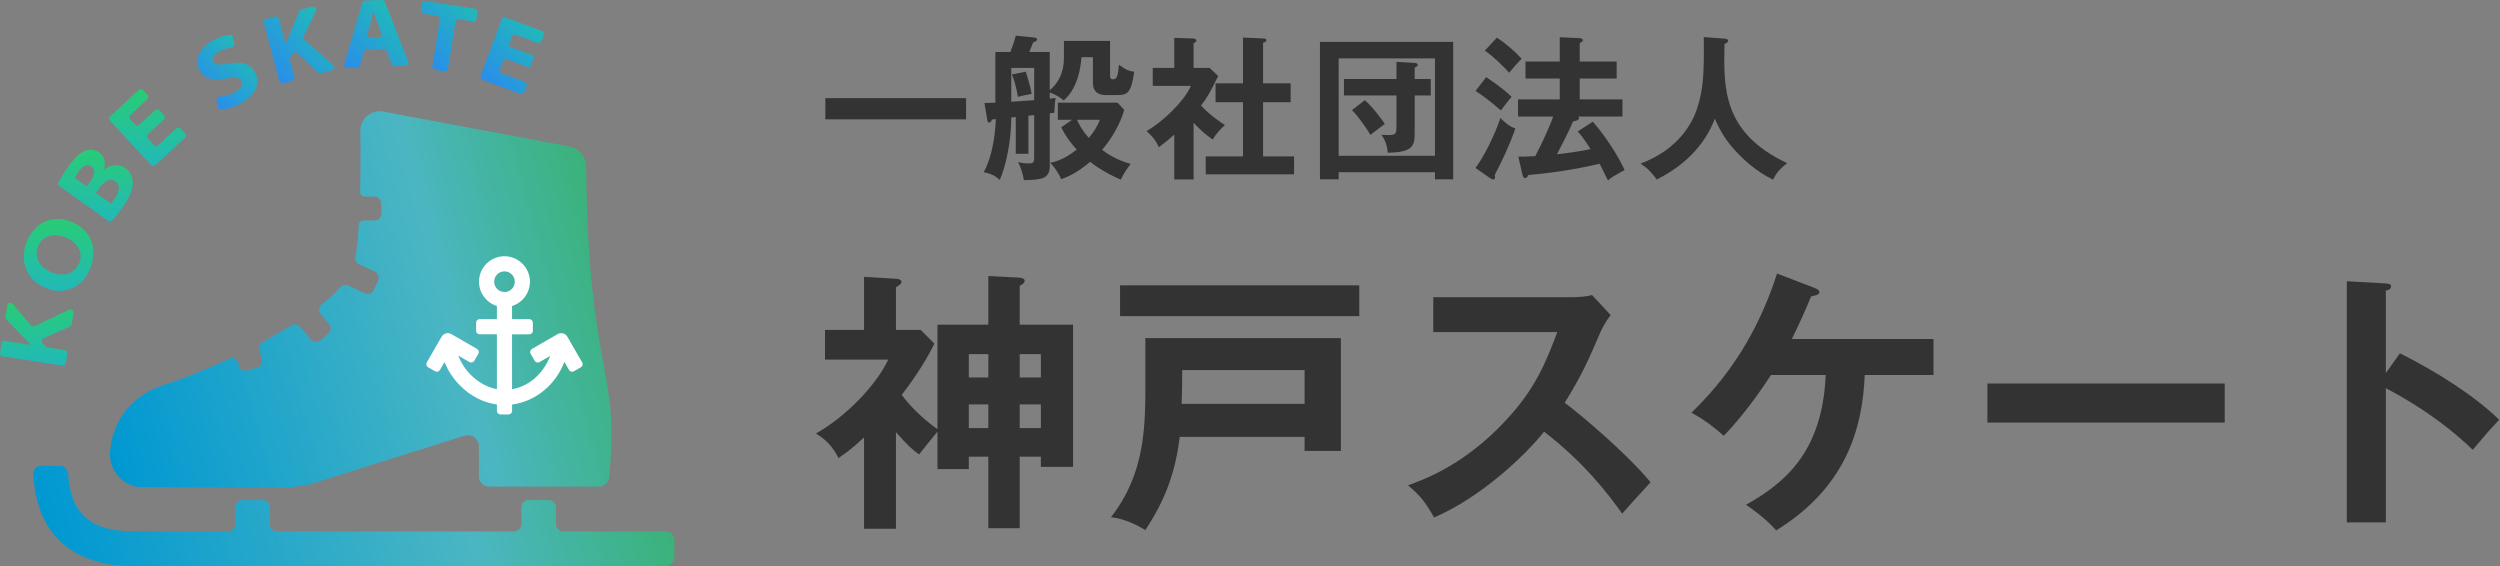
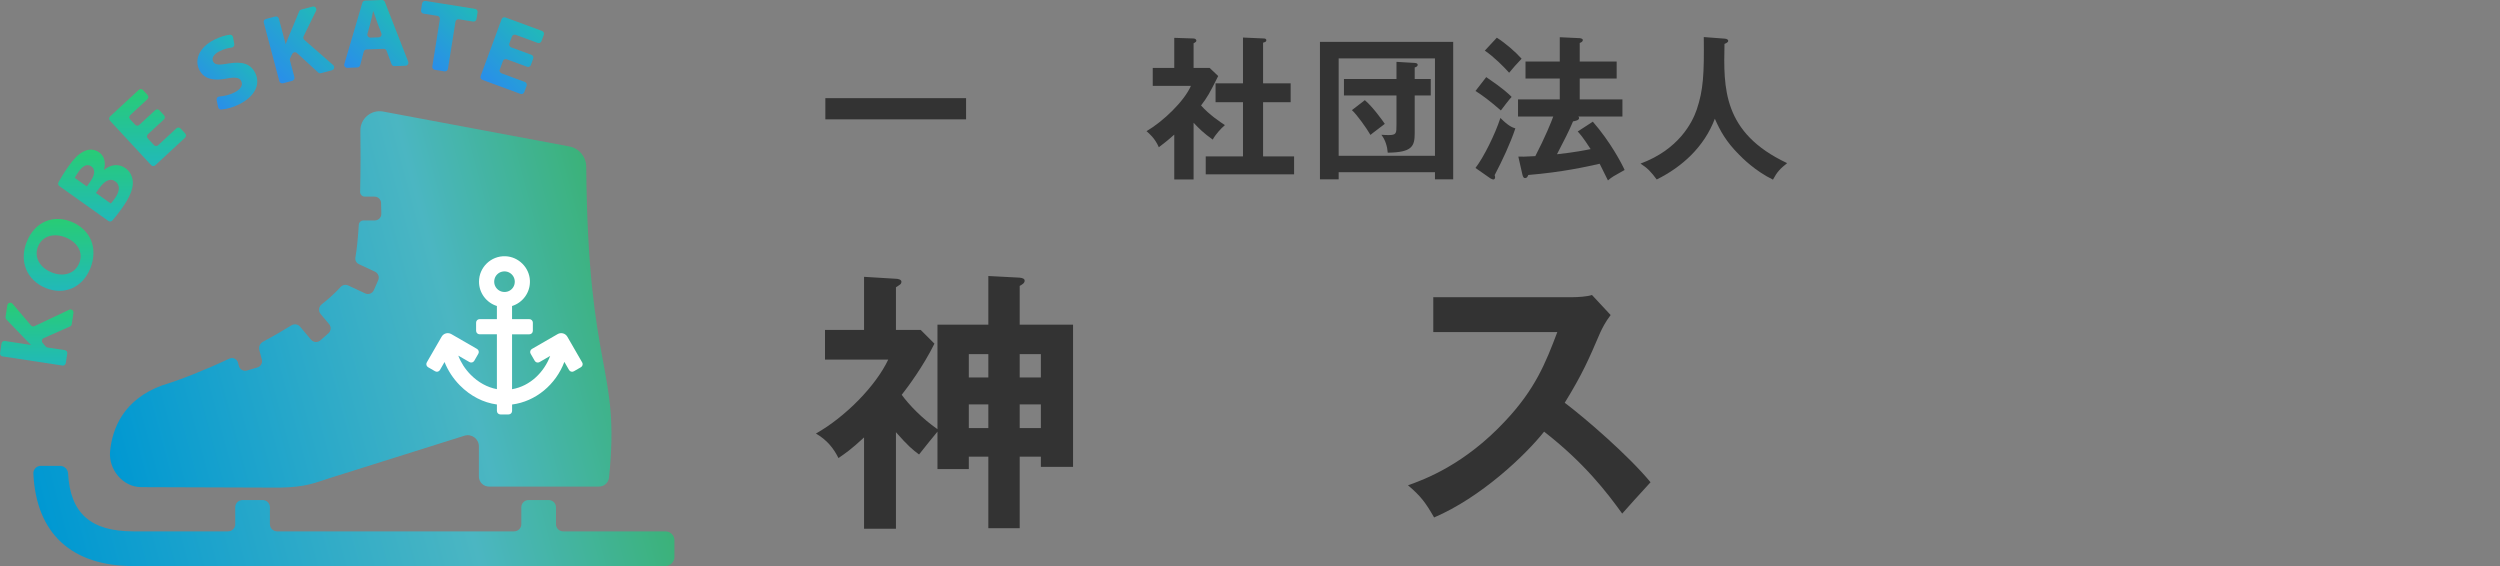
<svg xmlns="http://www.w3.org/2000/svg" width="212" height="48" viewBox="0 0 212 48" fill="none">
  <rect x="0" y="0" width="212" height="48" fill="#808080" stroke="none" />
  <g clip-path="url(#clip0_87_74)">
    <path d="M11.957 41.31L23.734 41.351C26.009 41.303 26.663 40.95 28.063 40.51L39.384 36.949C39.99 36.758 40.609 37.212 40.609 37.848V40.405C40.609 40.878 40.992 41.261 41.464 41.261H50.794C51.232 41.261 51.603 40.929 51.647 40.493C52.615 30.994 49.856 31.866 49.713 14.134C49.706 13.295 49.107 12.576 48.281 12.42C44.894 11.786 36.364 10.185 32.492 9.46C31.48 9.27 30.549 10.051 30.561 11.08C30.578 12.451 30.584 14.362 30.539 16.266C30.534 16.489 30.712 16.673 30.936 16.673H31.761C32.062 16.673 32.307 16.913 32.315 17.212L32.336 18.128C32.344 18.439 32.093 18.694 31.782 18.694H30.815C30.609 18.694 30.439 18.855 30.426 19.059C30.36 20.133 30.268 21.101 30.138 21.838C30.096 22.072 30.22 22.303 30.435 22.403L31.799 23.039C32.071 23.165 32.192 23.488 32.072 23.762L31.705 24.6C31.58 24.884 31.247 25.011 30.965 24.879L29.529 24.209C29.306 24.106 29.043 24.159 28.879 24.341C28.441 24.825 27.898 25.318 27.275 25.811C27.02 26.012 26.98 26.383 27.189 26.63L27.909 27.489C28.103 27.719 28.076 28.061 27.851 28.26L27.165 28.864C26.931 29.069 26.574 29.042 26.375 28.805L25.454 27.709C25.27 27.489 24.951 27.441 24.707 27.592C23.94 28.069 23.13 28.535 22.3 28.982C22.045 29.119 21.916 29.414 21.991 29.695L22.203 30.488C22.281 30.779 22.113 31.077 21.824 31.162L20.945 31.42C20.647 31.507 20.335 31.333 20.255 31.032L20.182 30.756C20.097 30.438 19.744 30.275 19.446 30.414C17.289 31.424 15.229 32.233 13.74 32.683C10.473 33.885 9.526 36.321 9.335 38.268C9.185 39.8 10.415 41.302 11.955 41.307L11.957 41.31Z" fill="url(#paint0_linear_87_74)" />
    <path d="M56.426 45.06H47.757C47.42 45.06 47.147 44.787 47.147 44.448V43.016C47.147 42.678 46.874 42.405 46.536 42.405H44.818C44.481 42.405 44.208 42.678 44.208 43.016V44.448C44.208 44.786 43.934 45.06 43.597 45.06H23.499C23.161 45.06 22.888 44.787 22.888 44.448V43.016C22.888 42.678 22.615 42.405 22.277 42.405H20.56C20.222 42.405 19.949 42.678 19.949 43.016V44.448C19.949 44.786 19.676 45.06 19.338 45.06H11.311C7.69 45.06 5.96 43.537 5.773 40.144C5.753 39.785 5.452 39.505 5.092 39.505H3.46C3.103 39.505 2.814 39.801 2.83 40.159C3.064 45.223 6.054 48.002 11.31 48.002H56.408C56.842 48.002 57.194 47.649 57.194 47.215V45.825C57.194 45.403 56.851 45.061 56.43 45.061L56.426 45.06Z" fill="url(#paint1_linear_87_74)" />
    <path d="M49.369 30.734L48.11 28.552C47.944 28.264 47.575 28.165 47.288 28.332L45.106 29.591C44.965 29.673 44.915 29.854 44.998 29.997L45.344 30.597C45.426 30.739 45.607 30.788 45.75 30.706L46.657 30.181C46.147 31.545 44.968 32.741 43.422 33.005V28.349H44.889C45.053 28.349 45.186 28.217 45.186 28.052V27.36C45.186 27.195 45.053 27.063 44.889 27.063H43.422V25.95C44.329 25.667 44.981 24.8 44.937 23.791C44.889 22.685 43.972 21.773 42.866 21.729C41.636 21.681 40.62 22.667 40.62 23.887C40.62 24.854 41.258 25.675 42.137 25.949V27.061H40.67C40.506 27.061 40.373 27.194 40.373 27.358V28.051C40.373 28.215 40.506 28.348 40.67 28.348H42.137V32.999C41.33 32.851 40.558 32.43 39.911 31.775C39.437 31.296 39.079 30.734 38.863 30.157L39.811 30.704C39.952 30.787 40.135 30.737 40.217 30.596L40.563 29.995C40.645 29.854 40.596 29.672 40.454 29.59L38.272 28.331C37.984 28.165 37.616 28.264 37.451 28.55L36.192 30.732C36.109 30.874 36.159 31.056 36.3 31.138L36.901 31.485C37.042 31.567 37.224 31.517 37.307 31.376L37.697 30.699C37.98 31.414 38.423 32.098 38.997 32.679C39.892 33.585 40.989 34.147 42.138 34.301V34.848C42.138 35.013 42.271 35.145 42.435 35.145H43.128C43.292 35.145 43.425 35.013 43.425 34.848V34.303C45.427 34.047 47.138 32.609 47.858 30.687L48.256 31.377C48.339 31.519 48.519 31.568 48.662 31.486L49.263 31.139C49.404 31.057 49.454 30.876 49.371 30.734H49.369ZM42.543 23.045C43.206 22.869 43.798 23.461 43.622 24.125C43.545 24.417 43.309 24.652 43.018 24.729C42.354 24.905 41.763 24.313 41.94 23.649C42.017 23.357 42.253 23.122 42.544 23.045H42.543Z" fill="white" />
    <path d="M5.867 26.267L2.926 27.657C2.823 27.706 2.699 27.679 2.624 27.591L1.066 25.76C0.924 25.595 0.653 25.672 0.621 25.887L0.47 26.874C0.459 26.952 0.483 27.032 0.538 27.089L2.11 28.725C2.27 28.893 2.438 29.071 2.617 29.234L2.614 29.251L0.417 28.916C0.278 28.894 0.148 28.99 0.128 29.129L0.005 29.933C-0.017 30.072 0.08 30.203 0.219 30.223L5.292 30.998C5.431 31.019 5.561 30.923 5.581 30.784L5.704 29.98C5.725 29.841 5.629 29.711 5.49 29.691L4.025 29.467C3.964 29.458 3.909 29.426 3.868 29.378L3.61 29.07C3.502 28.94 3.547 28.742 3.703 28.674L5.936 27.684C6.016 27.649 6.071 27.576 6.084 27.49L6.229 26.537C6.26 26.335 6.054 26.181 5.869 26.268L5.867 26.267Z" fill="url(#paint2_linear_87_74)" />
    <path d="M6.069 18.811C4.543 18.187 2.977 18.768 2.274 20.488C1.594 22.154 2.272 23.768 3.883 24.427C5.386 25.041 6.966 24.447 7.647 22.782C8.346 21.071 7.696 19.476 6.069 18.811ZM6.715 22.32C6.342 23.234 5.348 23.497 4.38 23.102C3.404 22.704 2.845 21.834 3.228 20.896C3.608 19.967 4.62 19.747 5.573 20.137C6.573 20.545 7.092 21.398 6.715 22.321V22.32Z" fill="url(#paint3_linear_87_74)" />
    <path d="M10.644 14.264C10.023 13.823 9.336 13.98 8.83 14.402L8.816 14.392C9.008 13.717 8.808 13.205 8.406 12.919C7.95 12.595 7.442 12.644 7.042 12.873C6.624 13.099 6.289 13.425 5.79 14.128C5.46 14.592 5.144 15.114 4.959 15.457C4.898 15.569 4.934 15.707 5.037 15.781L9.188 18.736C9.294 18.812 9.437 18.798 9.524 18.7C9.727 18.471 9.999 18.143 10.315 17.699C10.999 16.738 11.273 16.049 11.265 15.498C11.258 15.032 11.072 14.57 10.643 14.264H10.644ZM7.635 15.431L7.363 15.813L6.341 15.085C6.395 14.98 6.476 14.822 6.666 14.556C7.025 14.052 7.395 13.864 7.75 14.115C8.084 14.353 8.083 14.804 7.635 15.431ZM9.746 16.811C9.601 17.015 9.499 17.158 9.396 17.259L8.135 16.362L8.425 15.952C8.834 15.38 9.313 15.052 9.769 15.378C10.26 15.727 10.11 16.299 9.746 16.811Z" fill="url(#paint4_linear_87_74)" />
    <path d="M15.703 11.318L15.315 10.898C15.219 10.794 15.058 10.789 14.956 10.884L13.412 12.314C13.309 12.41 13.148 12.404 13.053 12.3L12.534 11.74C12.438 11.636 12.444 11.476 12.547 11.381L13.895 10.133C13.999 10.037 14.004 9.877 13.909 9.774L13.521 9.355C13.425 9.251 13.264 9.246 13.162 9.341L11.814 10.588C11.711 10.684 11.55 10.678 11.455 10.575L11.033 10.118C10.937 10.014 10.943 9.854 11.047 9.759L12.498 8.415C12.602 8.319 12.607 8.159 12.512 8.056L12.124 7.637C12.028 7.533 11.867 7.528 11.765 7.623L9.337 9.872C9.233 9.968 9.228 10.128 9.323 10.231L12.812 13.999C12.908 14.103 13.068 14.108 13.171 14.013L15.691 11.678C15.795 11.582 15.8 11.421 15.705 11.319L15.703 11.318Z" fill="url(#paint5_linear_87_74)" />
    <path d="M18.37 8.485C18.339 8.336 18.445 8.194 18.596 8.183C18.985 8.155 19.455 8.058 19.892 7.835C20.437 7.558 20.622 7.202 20.45 6.866C20.302 6.575 19.964 6.52 19.21 6.661C18.193 6.859 17.325 6.757 16.903 5.929C16.459 5.057 16.911 4.009 18.134 3.387C18.67 3.114 19.106 2.992 19.479 2.947C19.614 2.93 19.738 3.021 19.762 3.155L19.867 3.736C19.892 3.878 19.796 4.015 19.652 4.033C19.378 4.065 19.005 4.146 18.598 4.354C18.083 4.615 17.939 4.96 18.069 5.215C18.236 5.543 18.626 5.514 19.428 5.376C20.55 5.199 21.247 5.408 21.638 6.177C22.051 6.989 21.805 8.073 20.292 8.843C19.768 9.109 19.183 9.256 18.766 9.288C18.637 9.298 18.523 9.21 18.497 9.085L18.37 8.485Z" fill="url(#paint6_linear_87_74)" />
    <path d="M22.551 1.61L23.337 1.401C23.472 1.364 23.613 1.445 23.648 1.582L24.219 3.73L24.236 3.726C24.314 3.497 24.41 3.273 24.5 3.058L25.371 0.964C25.401 0.89 25.465 0.836 25.54 0.816L26.506 0.559C26.717 0.504 26.895 0.721 26.801 0.917L25.745 3.077C25.695 3.181 25.72 3.305 25.806 3.381L28.254 5.521C28.407 5.655 28.349 5.906 28.152 5.958L27.22 6.206C27.137 6.229 27.047 6.206 26.983 6.148L25.181 4.497C25.056 4.383 24.857 4.42 24.782 4.571L24.602 4.932C24.575 4.987 24.568 5.051 24.585 5.11L24.965 6.542C25.002 6.677 24.921 6.818 24.784 6.853L23.998 7.062C23.863 7.098 23.723 7.018 23.687 6.881L22.369 1.921C22.332 1.785 22.413 1.645 22.549 1.61H22.551Z" fill="url(#paint7_linear_87_74)" />
    <path d="M30.846 4.383L30.544 5.531C30.515 5.639 30.419 5.717 30.306 5.72L29.451 5.751C29.278 5.757 29.149 5.591 29.199 5.425L30.728 0.233C30.759 0.128 30.853 0.055 30.963 0.051L32.391 0C32.498 -0.004 32.598 0.061 32.637 0.162L34.615 5.227C34.679 5.39 34.562 5.567 34.388 5.574L33.45 5.608C33.34 5.612 33.24 5.545 33.202 5.442L32.782 4.307C32.745 4.203 32.645 4.138 32.535 4.141L31.083 4.193C30.971 4.197 30.875 4.274 30.846 4.383ZM32.11 3.168C32.284 3.162 32.401 2.986 32.339 2.823L32.013 1.965C31.892 1.642 31.77 1.269 31.659 0.956H31.642C31.57 1.277 31.492 1.657 31.402 1.986L31.159 2.871C31.114 3.037 31.243 3.198 31.413 3.192L32.11 3.167V3.168Z" fill="url(#paint8_linear_87_74)" />
    <path d="M37.089 1.344L35.914 1.157C35.775 1.134 35.68 1.004 35.703 0.865L35.794 0.292C35.816 0.153 35.947 0.058 36.086 0.081L40.286 0.752C40.425 0.775 40.52 0.905 40.497 1.044L40.406 1.617C40.384 1.756 40.253 1.851 40.114 1.828L38.915 1.636C38.776 1.613 38.645 1.708 38.623 1.847L37.986 5.842C37.963 5.981 37.833 6.075 37.694 6.053L36.873 5.921C36.734 5.899 36.639 5.768 36.662 5.629L37.299 1.635C37.322 1.496 37.227 1.365 37.088 1.343L37.089 1.344Z" fill="url(#paint9_linear_87_74)" />
    <path d="M44.694 5.662L42.972 5.028C42.841 4.979 42.694 5.046 42.646 5.178L42.382 5.895C42.334 6.026 42.401 6.173 42.532 6.221L44.506 6.948C44.637 6.996 44.706 7.142 44.656 7.274L44.459 7.81C44.411 7.941 44.264 8.01 44.132 7.96L40.909 6.773C40.778 6.725 40.71 6.579 40.759 6.447L42.534 1.631C42.582 1.499 42.728 1.431 42.86 1.48L45.965 2.624C46.096 2.672 46.164 2.819 46.115 2.952L45.918 3.488C45.87 3.619 45.723 3.688 45.592 3.638L43.736 2.954C43.605 2.906 43.458 2.973 43.409 3.105L43.194 3.688C43.146 3.819 43.213 3.966 43.344 4.014L45.066 4.648C45.197 4.696 45.266 4.843 45.216 4.976L45.019 5.512C44.971 5.643 44.824 5.711 44.693 5.662H44.694Z" fill="url(#paint10_linear_87_74)" />
  </g>
  <path d="M144.48 3.143L146.237 3.275C146.475 3.288 146.554 3.38 146.554 3.473C146.554 3.565 146.409 3.658 146.237 3.724C146.158 7.45 146.065 11.256 151.549 13.833C150.955 14.309 150.69 14.586 150.347 15.234C148.827 14.494 147.717 13.37 147.453 13.093C146.369 12.009 145.867 11.084 145.418 10.067C144.519 12.459 142.63 14.163 140.489 15.22C140 14.56 139.709 14.256 139.115 13.873C142.339 12.683 143.502 10.411 143.885 9.287C144.44 7.649 144.519 6.274 144.48 3.143Z" fill="#333333" />
  <path d="M133.789 11.151L135.071 10.318C136.551 12.01 137.529 13.873 137.767 14.415C136.815 14.944 136.709 14.996 136.353 15.3C136.234 15.076 135.758 14.085 135.652 13.886C134.542 14.137 132.481 14.6 129.6 14.838C129.534 14.996 129.481 15.102 129.323 15.102C129.217 15.102 129.151 15.023 129.098 14.798L128.754 13.278C129.019 13.292 129.27 13.292 130.195 13.239C131.001 11.693 131.569 10.305 131.714 9.882H128.728V8.429H132.269V6.658H129.362V5.218H132.269V3.156L133.961 3.236C134.119 3.249 134.225 3.315 134.225 3.394C134.225 3.513 134.106 3.592 133.961 3.645V5.218H137.093V6.658H133.961V8.429H137.582V9.882H133.842C133.881 9.922 133.908 9.948 133.908 10.014C133.908 10.2 133.564 10.266 133.393 10.292C133.089 11.032 132.613 11.97 132.031 13.08C133.525 12.922 134.489 12.723 134.886 12.644C134.212 11.6 133.961 11.336 133.789 11.151ZM125.913 4.293L126.931 3.196C127.658 3.658 128.516 4.398 129.032 4.98C128.477 5.574 128.411 5.641 127.975 6.169C127.525 5.667 126.719 4.848 125.913 4.293ZM125.12 7.715L126.032 6.539C127.512 7.543 127.948 7.979 128.186 8.217C127.961 8.455 127.42 9.169 127.274 9.367C126.283 8.508 125.728 8.098 125.12 7.715ZM126.389 15.129L125.12 14.243C125.821 13.331 126.785 11.389 127.235 10.001C127.922 10.702 128.279 10.821 128.503 10.887C128.067 12.182 127.393 13.622 126.746 14.851C126.772 14.917 126.785 14.97 126.785 15.036C126.785 15.142 126.719 15.221 126.64 15.221C126.6 15.221 126.495 15.195 126.389 15.129Z" fill="#333333" />
  <path d="M121.685 14.6H113.518V15.207H111.932V3.552H123.231V15.207H121.685V14.6ZM113.518 13.212H121.685V4.953H113.518V13.212ZM118.421 6.697V5.244L119.967 5.336C120.152 5.349 120.218 5.402 120.218 5.495C120.218 5.64 120.072 5.693 119.967 5.719V6.697H121.328V8.098H119.967V11.309C119.967 12.432 119.716 12.921 117.681 12.948C117.641 12.432 117.482 11.864 117.139 11.428C117.324 11.441 117.535 11.454 117.747 11.454C118.421 11.454 118.421 11.309 118.421 10.582V8.098H113.967V6.697H118.421ZM114.641 9.34L115.738 8.494C116.412 9.063 117.245 10.226 117.43 10.503C117.245 10.662 116.372 11.296 116.214 11.441C115.897 10.886 115.051 9.697 114.641 9.34Z" fill="#333333" />
  <path d="M101.216 10.411V15.221H99.577V11.415C99.035 11.904 98.599 12.235 98.269 12.486C97.938 11.719 97.45 11.323 97.225 11.124C98.639 10.292 100.423 8.587 100.991 7.279H97.753V5.759H99.577V3.209L101.202 3.262C101.387 3.262 101.453 3.381 101.453 3.447C101.453 3.526 101.387 3.579 101.216 3.672V5.759H102.577L103.303 6.447C102.55 7.953 102.405 8.204 101.85 8.944C102.563 9.75 103.475 10.345 103.872 10.609C103.541 10.887 103.052 11.428 102.841 11.838C102.061 11.283 101.691 10.913 101.216 10.411ZM105.405 8.667H103.079V7.068H105.405V3.183L107.188 3.262C107.294 3.262 107.387 3.315 107.387 3.407C107.387 3.539 107.294 3.566 107.109 3.619V7.068H109.448V8.667H107.109V13.265H109.739V14.785H102.246V13.265H105.405V8.667Z" fill="#333333" />
-   <path d="M90.221 4.927V3.473H94.133V6.46C94.133 6.645 94.186 6.724 94.384 6.724C94.701 6.724 94.807 6.473 94.886 5.495C95.454 5.891 95.639 5.997 96.181 6.09C95.93 7.86 95.613 8.059 94.793 8.059H93.736C93.538 8.059 92.679 8.045 92.679 7.028V4.848H91.714C91.569 6.592 91.054 7.781 90.195 8.521C89.719 8.085 89.164 7.9 89.019 7.847V8.363C89.204 8.336 89.309 8.336 89.521 8.31C89.481 8.468 89.468 8.548 89.402 9.565C89.27 9.578 89.164 9.591 89.019 9.605V14.084C89.019 15.142 88.358 15.26 86.825 15.274C86.759 14.811 86.574 14.203 86.336 13.754C86.627 13.82 86.944 13.86 87.248 13.86C87.697 13.86 87.697 13.701 87.697 13.305V9.763C87.618 9.763 87.274 9.803 87.208 9.816V13.04H86.138V9.922L85.755 9.961C85.755 12.01 85.279 14.164 84.777 15.26C84.354 14.864 84.024 14.732 83.416 14.6C84.129 13.331 84.394 11.494 84.447 10.094L84.129 10.133C84.063 10.279 83.997 10.398 83.878 10.398C83.812 10.398 83.746 10.318 83.733 10.239L83.482 8.733C83.707 8.733 83.799 8.733 84.407 8.706V4.411H85.675C85.86 3.962 86.019 3.5 86.138 3.024L87.79 3.196C87.869 3.209 87.948 3.262 87.948 3.341C87.948 3.473 87.763 3.539 87.605 3.605C87.552 3.724 87.327 4.293 87.288 4.411H89.019V7.649C89.693 7.094 90.221 6.222 90.221 4.927ZM90.908 10.16H89.706V8.706H94.767L95.335 9.314C94.992 10.53 94.278 11.745 93.459 12.71C93.868 13.014 94.648 13.556 95.877 13.899C95.639 14.203 95.243 14.785 95.044 15.234C94.648 15.062 93.604 14.613 92.441 13.728C91.252 14.732 90.433 15.036 89.983 15.194C89.825 14.758 89.389 14.111 89.045 13.807C89.389 13.741 90.195 13.569 91.305 12.684C90.961 12.3 90.406 11.666 89.996 10.794L90.908 10.16ZM85.755 5.759V8.627C86.838 8.561 86.957 8.548 87.697 8.495V5.759H85.755ZM93.274 10.16H91.331C91.516 10.569 91.781 11.085 92.335 11.693C92.785 11.138 93.023 10.781 93.274 10.16ZM85.808 6.314L86.984 6.076C87.063 6.301 87.406 7.411 87.486 7.966C86.706 8.111 86.627 8.125 86.323 8.217C86.151 7.279 86.032 6.869 85.808 6.314Z" fill="#333333" />
  <path d="M69.99 8.323H81.923V10.12H69.99V8.323Z" fill="#333333" />
-   <path d="M202.321 31.637L203.51 29.958C206.775 31.59 209.97 33.666 211.929 35.601C211.019 36.557 210.693 36.954 209.69 38.143C206.845 35.415 203.953 33.782 202.321 32.919V44.299H199.01V23.848L202.321 24.035C202.554 24.058 202.764 24.081 202.764 24.291C202.764 24.548 202.461 24.618 202.321 24.641V31.637Z" fill="#333333" />
-   <path d="M168.531 32.523H188.656V35.834H168.531V32.523Z" fill="#333333" />
-   <path d="M154.819 31.8H150.179C150.086 31.94 148.15 34.972 146.168 36.954C145.398 36.254 144.605 35.648 143.439 34.995C147.427 31.147 149.479 26.973 150.692 23.195L153.91 24.431C154.073 24.501 154.283 24.595 154.283 24.781C154.283 25.014 153.817 25.084 153.583 25.131C153.07 26.39 152.534 27.556 151.951 28.745H163.961V31.8H158.131C157.944 36.301 156.568 41.315 150.622 44.976C149.689 43.926 148.453 43.063 148.057 42.807C151.251 41.011 154.54 38.423 154.819 31.8Z" fill="#333333" />
  <path d="M132.059 28.162H121.542V25.201H133.389C133.762 25.201 134.625 25.154 134.998 25.014L136.583 26.716C136.117 27.323 135.861 27.859 135.697 28.209C134.718 30.494 134.182 31.73 132.689 34.155C134.461 35.485 138.123 38.656 139.965 40.895C139.149 41.781 137.843 43.227 137.563 43.553C136.304 41.804 134.368 39.262 130.94 36.604C129.331 38.633 125.553 42.201 121.612 43.88C120.889 42.62 120.493 42.084 119.397 41.151C120.796 40.661 124.201 39.402 127.652 35.694C130.171 33.013 131.057 30.821 132.059 28.162Z" fill="#333333" />
-   <path d="M110.629 37.047H100.042C99.622 40.545 98.503 42.854 97.127 44.953C96.474 44.556 95.424 43.996 94.212 43.857C97.127 40.126 97.127 36.114 97.127 32.383V28.676H113.707V38.237H110.629V37.047ZM100.205 34.249H110.629V31.381H100.252C100.252 32.407 100.228 33.433 100.205 34.249ZM94.981 24.198H115.269V26.81H94.981V24.198Z" fill="#333333" />
  <path d="M83.811 27.533V23.405L86.47 23.545C86.75 23.569 86.89 23.662 86.89 23.802C86.89 24.012 86.68 24.128 86.47 24.245V27.533H90.994V39.589H88.266V38.726H86.47V44.789H83.811V38.726H82.156V39.776H79.497V36.604C79.287 36.861 78.308 38.05 77.935 38.54C77.422 38.166 76.979 37.793 75.976 36.651V44.836H73.271V37.094C72.175 38.12 71.639 38.47 71.102 38.843C70.683 38.003 70.123 37.304 69.19 36.767C71.732 35.322 74.274 32.71 75.323 30.494H69.96V27.976H73.271V23.475L75.976 23.639C76.163 23.639 76.442 23.708 76.442 23.895C76.442 24.035 76.349 24.128 76.256 24.175C76.186 24.221 76.069 24.315 75.976 24.361V27.976H78.075L79.241 29.142C78.285 31.077 76.979 32.826 76.466 33.479C77.072 34.319 78.192 35.485 79.497 36.394V27.533H83.811ZM83.811 32.01V30.028H82.156V32.01H83.811ZM86.47 30.028V32.01H88.266V30.028H86.47ZM86.47 34.295V36.301H88.266V34.295H86.47ZM83.811 36.301V34.295H82.156V36.301H83.811Z" fill="#333333" />
  <defs>
    <linearGradient id="paint0_linear_87_74" x1="8.094" y1="34.283" x2="52.017" y2="22.514" gradientUnits="userSpaceOnUse">
      <stop stop-color="#0098D2" />
      <stop offset="0.68" stop-color="#4BB6C2" />
      <stop offset="1" stop-color="#3BB279" />
    </linearGradient>
    <linearGradient id="paint1_linear_87_74" x1="5.276" y1="50.362" x2="54.873" y2="37.072" gradientUnits="userSpaceOnUse">
      <stop stop-color="#0098D2" />
      <stop offset="0.68" stop-color="#4BB6C2" />
      <stop offset="1" stop-color="#3BB279" />
    </linearGradient>
    <linearGradient id="paint2_linear_87_74" x1="3.115" y1="31" x2="3.115" y2="25.671" gradientUnits="userSpaceOnUse">
      <stop stop-color="#21B9B9" />
      <stop offset="1" stop-color="#28CC75" />
    </linearGradient>
    <linearGradient id="paint3_linear_87_74" x1="4.968" y1="24.663" x2="4.968" y2="18.568" gradientUnits="userSpaceOnUse">
      <stop stop-color="#21B9B9" />
      <stop offset="1" stop-color="#28CC75" />
    </linearGradient>
    <linearGradient id="paint4_linear_87_74" x1="8.098" y1="18.782" x2="8.098" y2="12.688" gradientUnits="userSpaceOnUse">
      <stop stop-color="#21B9B9" />
      <stop offset="1" stop-color="#28CC75" />
    </linearGradient>
    <linearGradient id="paint5_linear_87_74" x1="12.511" y1="14.08" x2="12.511" y2="7.555" gradientUnits="userSpaceOnUse">
      <stop stop-color="#21B9B9" />
      <stop offset="1" stop-color="#28CC75" />
    </linearGradient>
    <linearGradient id="paint6_linear_87_74" x1="17.353" y1="7.999" x2="21.012" y2="4.34" gradientUnits="userSpaceOnUse">
      <stop stop-color="#298EEA" />
      <stop offset="1" stop-color="#21B9B9" />
    </linearGradient>
    <linearGradient id="paint7_linear_87_74" x1="22.946" y1="6.188" x2="27.631" y2="1.505" gradientUnits="userSpaceOnUse">
      <stop stop-color="#298EEA" />
      <stop offset="1" stop-color="#21B9B9" />
    </linearGradient>
    <linearGradient id="paint8_linear_87_74" x1="29.537" y1="5.95" x2="33.996" y2="1.492" gradientUnits="userSpaceOnUse">
      <stop stop-color="#298EEA" />
      <stop offset="1" stop-color="#21B9B9" />
    </linearGradient>
    <linearGradient id="paint9_linear_87_74" x1="35.419" y1="4.536" x2="39.778" y2="0.177" gradientUnits="userSpaceOnUse">
      <stop stop-color="#298EEA" />
      <stop offset="1" stop-color="#21B9B9" />
    </linearGradient>
    <linearGradient id="paint10_linear_87_74" x1="41.161" y1="7.058" x2="45.797" y2="2.422" gradientUnits="userSpaceOnUse">
      <stop stop-color="#298EEA" />
      <stop offset="1" stop-color="#21B9B9" />
    </linearGradient>
    <clipPath id="clip0_87_74">
      <rect width="57.19" height="48" fill="white" />
    </clipPath>
  </defs>
</svg>